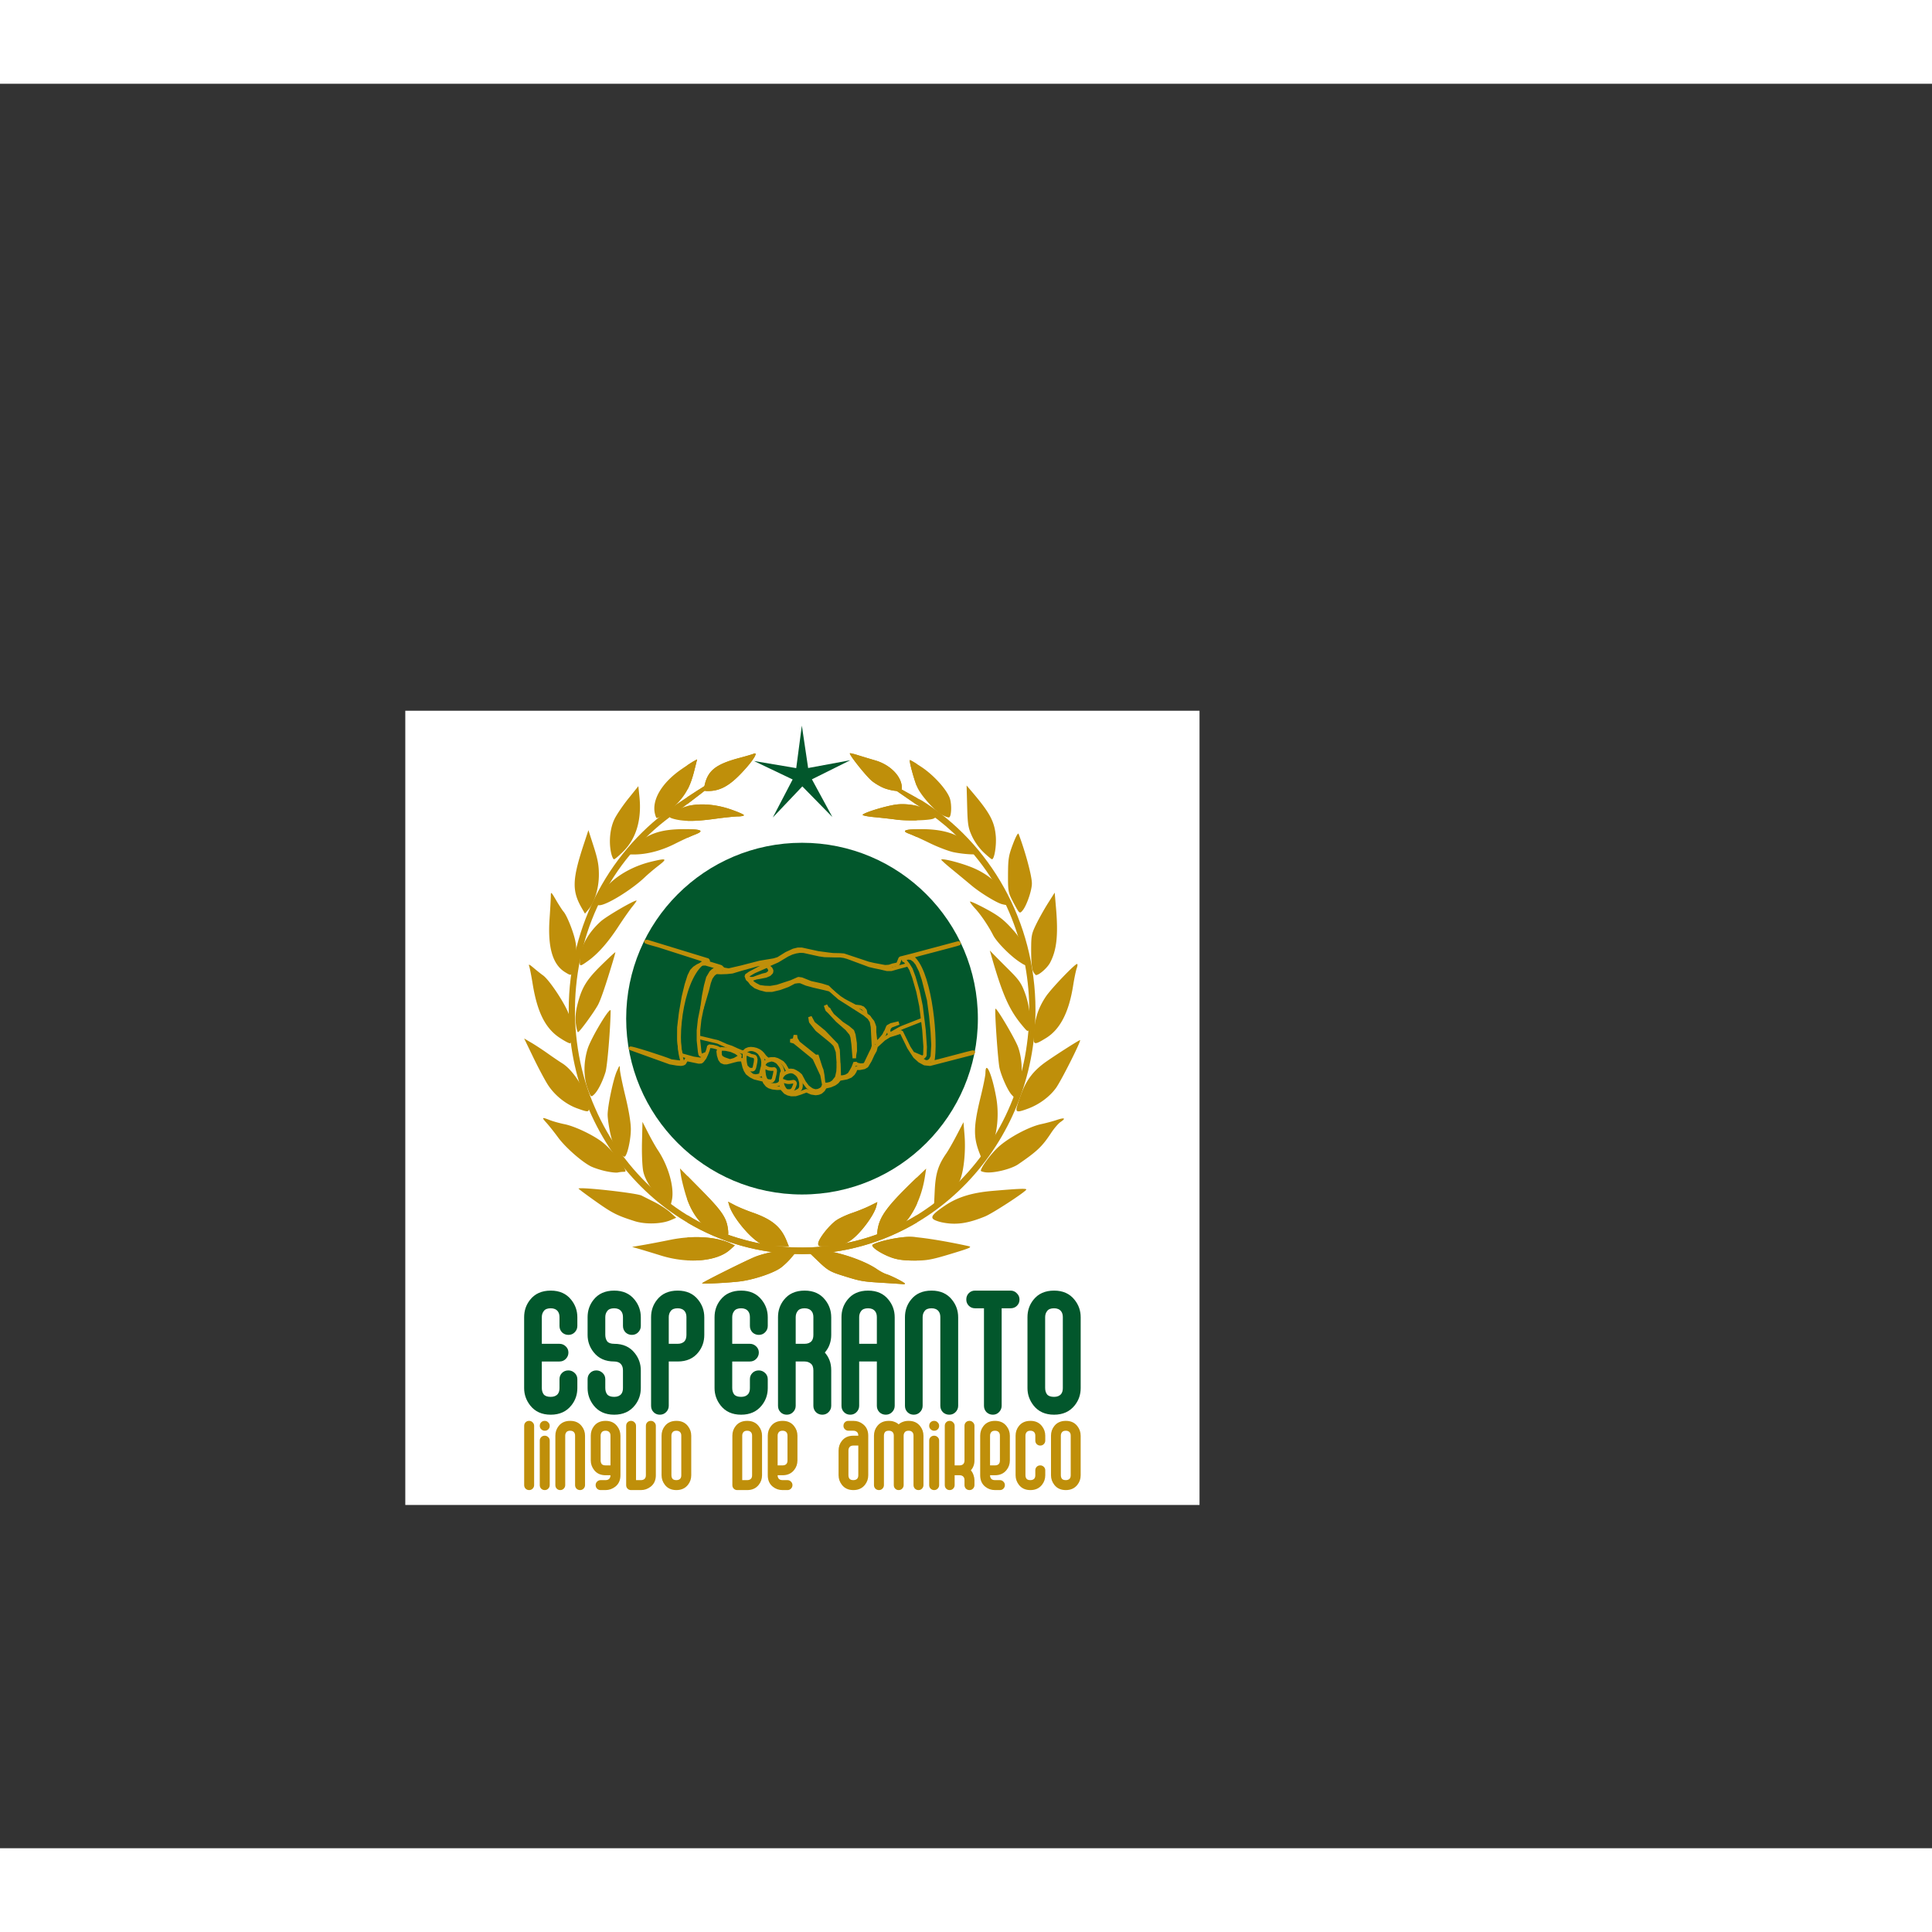
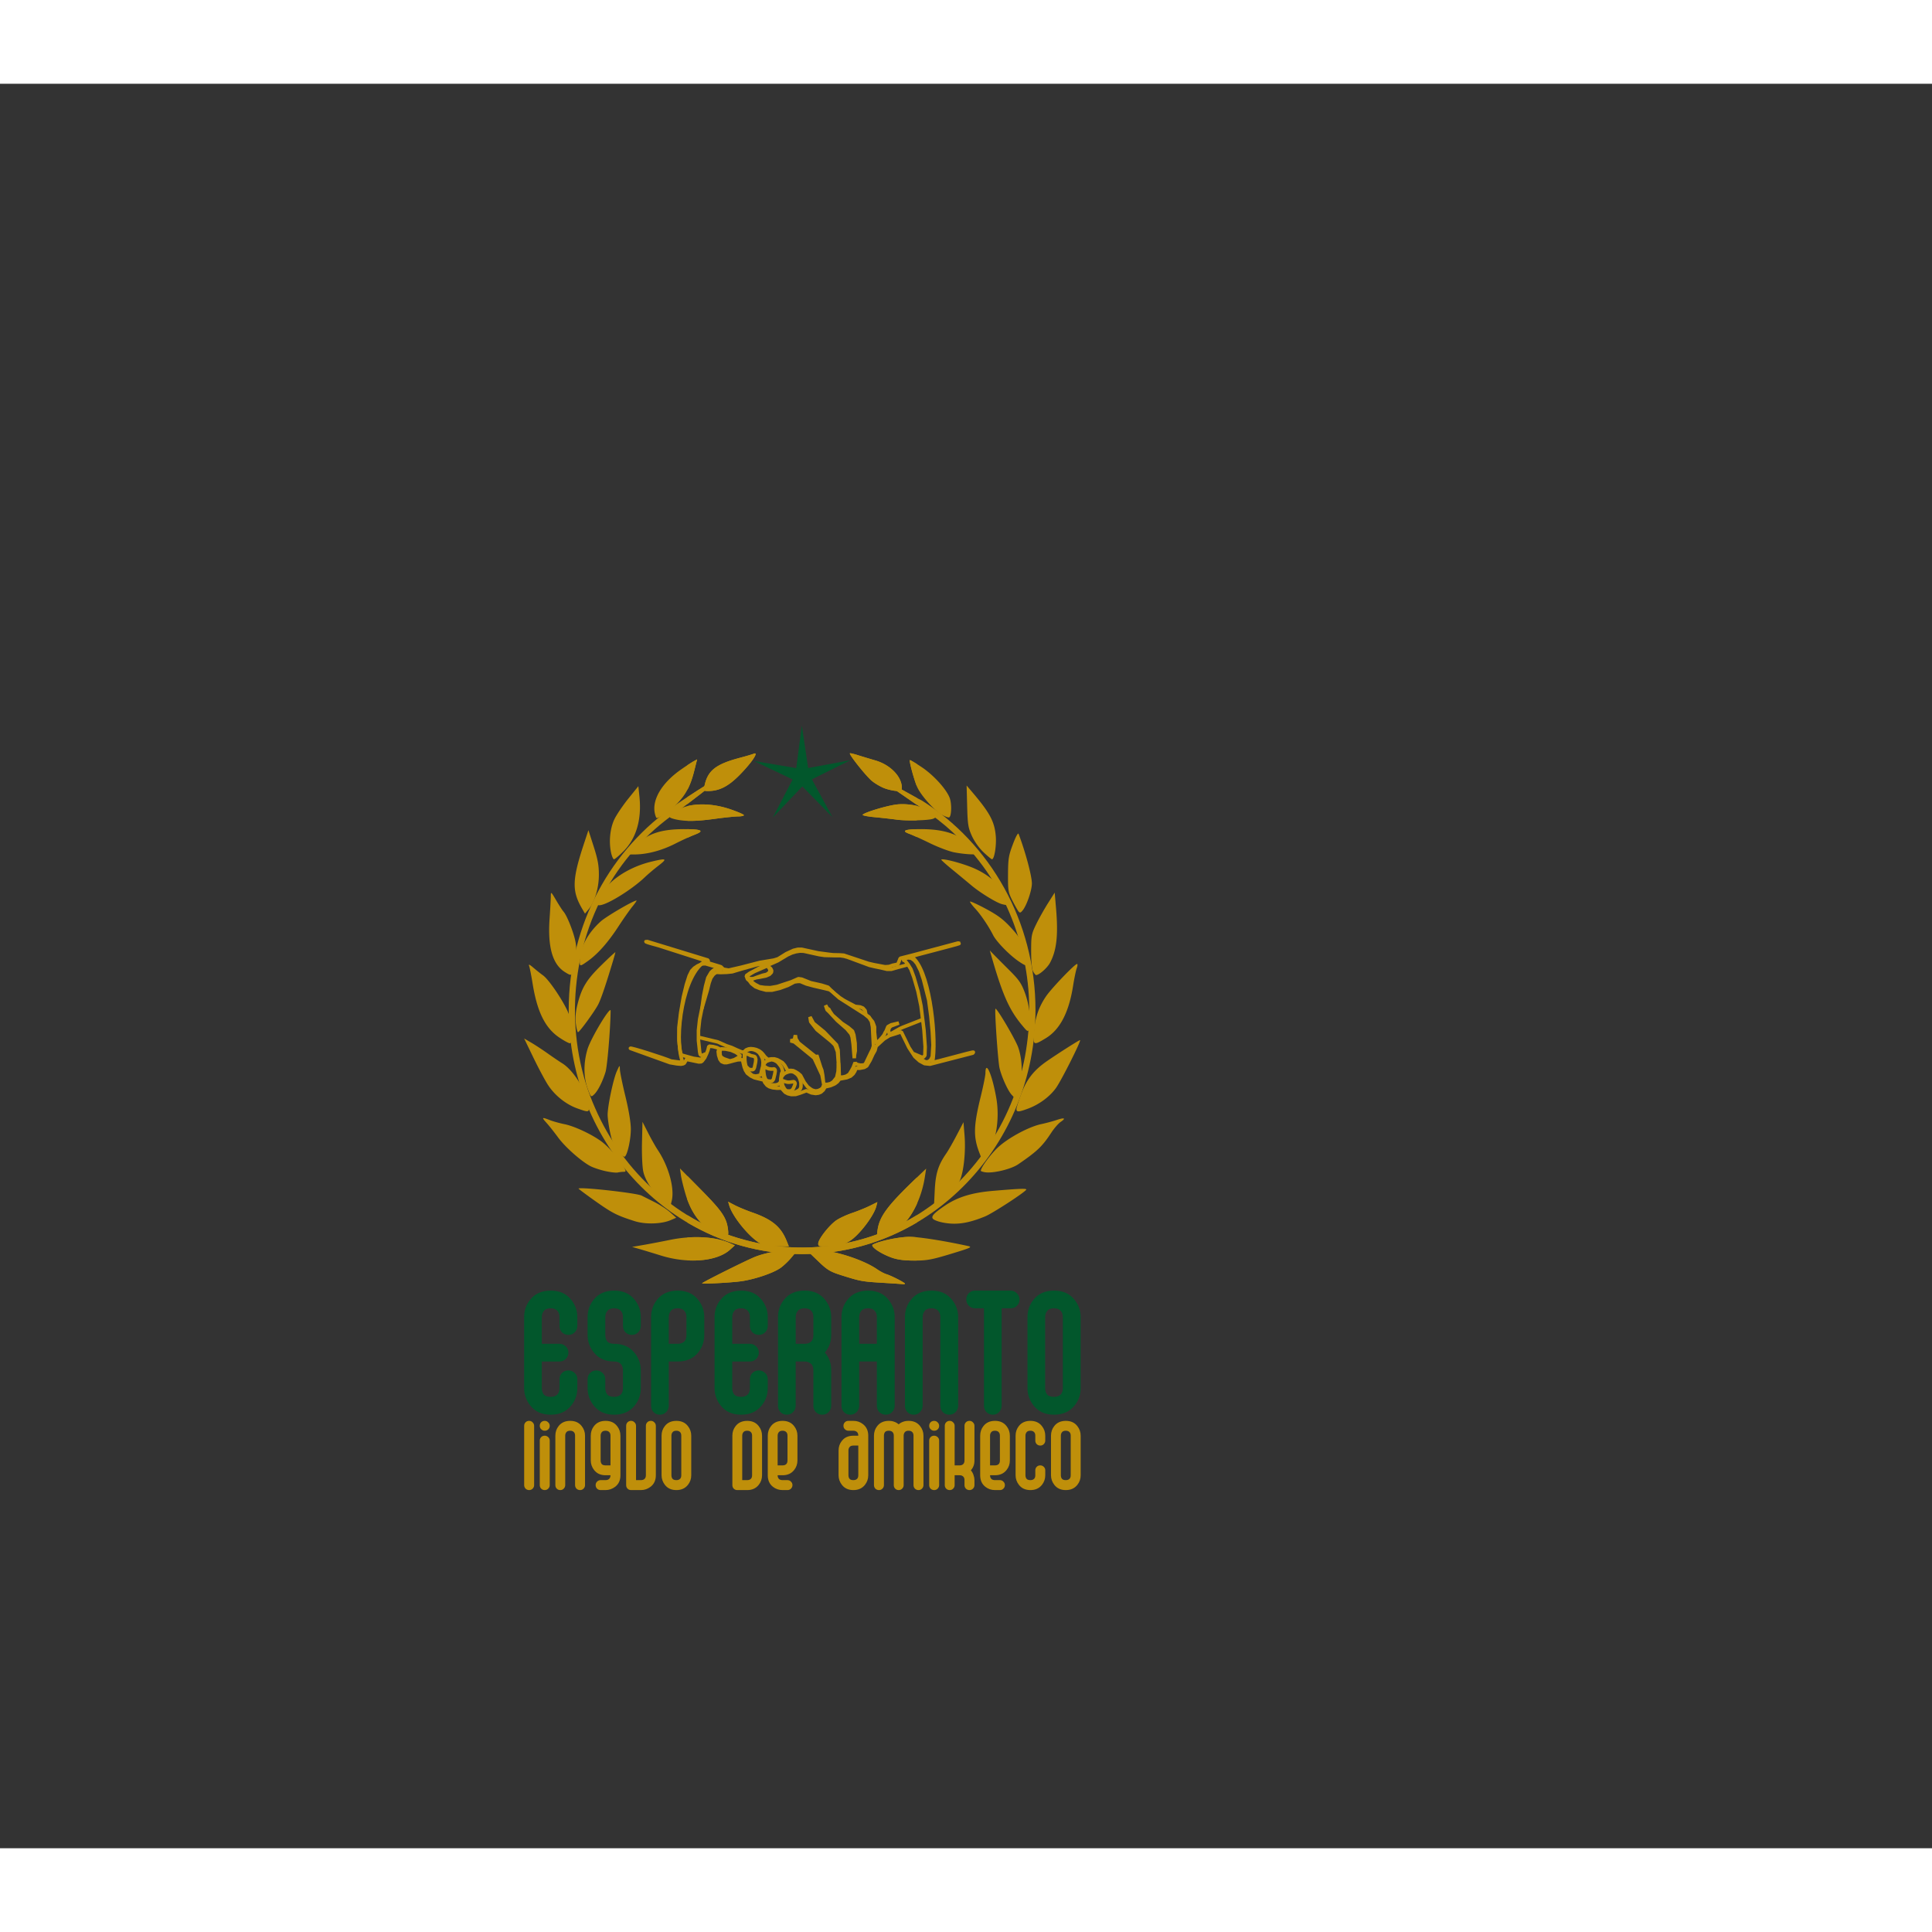
<svg xmlns="http://www.w3.org/2000/svg" height="2500" viewBox="-98.364 -152.166 468.891 428.233" width="2500">
  <rect x="-98.364" y="-152.166" width="468.891" height="428.233" fill="#333333" stroke="none" />
-   <path clip-rule="evenodd" d="m0 0h192.756v192.756h-192.756z" fill="#fff" fill-rule="evenodd" />
  <g transform="matrix(.948 0 0 .948 4.943 -16.618)">
-     <circle cx="96.378" cy="-96.378" fill="#02572c" r="55.788" transform="matrix(0 .807 -.807 0 18.575 18.575)" />
    <g style="clip-rule:evenodd;fill:none;stroke:#bf8f0a;stroke-linejoin:bevel;stroke-miterlimit:2.613;stroke-width:.904">
      <path d="m136.299 76.994-11.618 3.102-3.177.808-.612 1.507-1.292.27-.95.323-1.043.072-2.89-.539-1.383-.322-6.3-2.101-.988-.071-1.776-.036-1.096-.125-2.71-.36-4.182-.915h-.988l-1.113.269-1.831.843-2.1 1.311-1.096.34-3.572.593-4.81 1.24-3.195.735-1.365-.233-.61-.61-.36-.126-2.835-.862-.126-.736-15.543-4.754c-1.607-.122 2.672.976 3.044 1.085l11.987 3.847c-5.964 3.104-8.196 19.6-6.102 25.592l-.495.38-2.336-.307c-1.843-.797-10.73-3.641-10.414-3.245l10.128 3.648 1.741.304 1.06.091.52-.09.34-.162.693-1.189.066.254 2.958.613.592-.037.287-.215.629-.825.52-1.13.323-.863.234-.968 1.06.108 1.005.27.691.35-.386.6.126 1.006.322 1.024.432.59.663.27h.646l.862-.216.97-.268.97-.233.7-.037.538.037.43 1.813.324.843.467.754.933.718.934.467.952.233 1.418.342.234.593.61.754.556.357.862.27 1.131.126 1.113-.036.987 1.077.718.377.826.198 1.095-.018 1.06-.323 1.74-.647 1.275.556 1.077.162.736-.109.574-.233.627-.556.469-.79 1.363-.322 1.024-.432.717-.52.576-.736 1.848-.341.989-.413.681-.61.413-.647.287-.754h1.006l1.113-.217.645-.377.862-1.454.7-1.526.556-.987.287-1.094 1.974-1.813 1.436-.897 3.016-.953 1.417 2.89.54 1.113 1.526 2.334 1.238 1.113 1.258.682 1.381.145 10.996-2.839.102-.233c.038-.228-10.474 2.809-10.46 2.572.024-.343.133-.71.18-1.091.79-6.57-1.12-23.165-5.594-25.942-.21-.131 12.516-3.252 12.321-3.406z" />
      <path d="m79.426 104.978-1.238-.54-1.383-.287-1.149-.053-.198.215-.125.556.072.916.305.484.647.377.592.216.912.309-.966-.309-.592-.16-1.077-.54.377.773.663.357.844.054 1.204-.269.736-.215 1.579-.897-.629-.575z" />
      <path d="m70.69 93.824.774-2.63.638-2.158.45-1.831.448-1.256.592-.844.467-.413.43-.197 1.023.054 1.58-.054 1.4-.144 2.316-.7 3.967-1.095 4.202-.861-1.383.591-.664.45-1.723.807-2.227 1.185-.914.646.322.862.467.395.574.772 1.005.79 1.185.467 1.508.394h1.562l1.974-.466 2.065-.754 1.669-.88.934-.126h.592l1.544.647 1.921.52 2.89.665 1.149.286.61.45 1.867 1.669 6.534 4.164 1.113.933.574.917.27 1.4.25 4.883-.268.88-.378.736-1.327 2.78-.305.396-.503.09-.575.018-.754-.16-.448-.236-.145-.25-.484 1.256-.503.916-.52.826-.79.484-.771.197-.593.037-.394-.126-.199-3.5-.107 2.172-.342 1.543-.861 1.095-.717.468-.807.197h-.47l-.412-.018-.34.933-.502.413-.648.287-.718.09-.807-.234-.503-.323-.7-.537-.843-1.131-.934-1.761-.646-.555-.61-.377-.593-.289-.628-.07-.808.036-.395-.683-.395-.682-.557-.647-.682-.412-.646-.342-.736-.214h-.843l-.844.143-.735-.665-.557-.717-.414-.431-.538-.396-.718-.323-.664-.161-.719-.072-.574.072-.628.25-.575.557-.538-.034-1.256-.522-1.364-.627-1.293-.431-2.226-.989-4.867-1.166" />
      <path d="m123.21 82.62-2.371.636-1.651.466h-1.077l-1.67-.394-1.507-.305-1.293-.306-5.475-2.028-1.041-.305-.987-.143h-1.15l-2.871-.072-1.348-.198-3.984-.88-.97-.035-1.023.161-1.059.305-1.13.521-2.514 1.508-2.226.986-.413.306-3.339 1.454-.682.395-.987.61.036.521.574.306h.79l-.52.215.251.717.772.54 1.113.591 1.31.18 1.473.054 1.776-.305 1.939-.646 1.651-.539 1.831-.807.845.125 2.28.916 1.398.305 1.403.323 1.614.502.771.772 1.113 1.005 1.15.917 1.095.717 2.854 1.507 1.257.144.717.287.557.63.109.573.143.54.717.502.394.574.576.7.268.682.216.628v1.347l.288 2.62.251.09.43-.36.414-.376.592-.68.467-.594.287-.61.25-.396.45-1.113.844-.465 1.957-.467-2.047.771-.448.52-.162.7.252.925c1.16-.537 2.273-1.377 3.464-1.839l4.88-1.912m-55.43-14.335 3.481 1.007.719.645-1.149-.305-.574.071-.504.27-.556.503-.826 1.4-.555 2.064-.52 2.621-.378 2.782-.647 3.196-.304 2.8v2.604l.304 2.834.126.702.252.25h.269l.94-.382-.869 1.209-.52.214-1.777-.268-2.997-.826-.27-.43-.251-1.33-.216-1.973v-3.34l.467-3.86.7-4.02.754-3.105.717-2.244.612-1.24.7-.736.86-.574 1.114-.503z" />
      <path d="m87.755 83.184.377.557v.269l-.054.395-.323.306-.448.305-1.005.233-1.401.484-1.058.396.79-.252.897-.144 1.544-.305.914-.395.521-.52.072-.449-.125-.27-.126-.25-.629-.54zm-1.453 25.365.07-1.006-.125-.932-.412-.862-.449-.664-.629-.486-.807-.323-.682-.107-.539.107-.61.288-.413.45-.108.465v1.527l.287 1.65.378.863.7.826.664.555.844.162.717-.126.557-.161.162-.682.269-1.131zm4.829 1.83.27-.59-.307-.97-.359-.52-.538-.684-.359-.286-.628-.323-.665-.144-.557.144-.664.215-.43.359-.305.468-.145.68-.017 1.813.09.647.252.664.269.537.502.54.755.323.735.09.754-.036.646-.234.466-.537v-.683l.126-.843z" />
      <path d="m95.42 111.009-.394-.431-.647-.467-.449-.179-.537-.054-.468.09-.682.234-.484.286-.377.412-.288.414-.054.538-.053.45-.054.573.144.664.287.666.305.34.52.413.503.233.844.108.7-.054.664-.197.7-.377.341-.396.144-.52v-.97l-.144-.593-.215-.61zm8.76-15.545 2.388 2.1 1.58 1.04 1.13.951.342.97.322 2.119.037 1.955-.197 1.042-.054.844-.287-3.59-.253-1.83-.286-.81-1.077-1.29-2.46-2.156-2.046-2.208-.556-.52-.395-1.15.52.88.323.108.216.449zm1.688 15.024-.287-6.086-.413-1.346-3.196-3.32-2.71-2.208-.88-1.617.198 1.221 1.598 2.046 3.518 2.873.341.305.574.575.251.341.576 1.562zm-11.471-8.186 4.47 3.644.61.539.216.467 1.778 3.823.43 2.317-.253-2.263-.231-1.274-.287-.72-1.006-3.14-.126.52-4.578-3.662-.628-1.04-.143-.915-.252 1.184-.987.25zm27.807-20.967.538.234.736.915.754 1.22.754 2.03 1.059 3.662.772 3.733.754 6.103.306 4.345-.072 2.189-.36.432h-.503l-2.105-.897 2.212 1.597.953.556.79-.108.538-.484.377-.79.18-2.98-.18-3.43-.377-4.037-.539-4.023-1.346-5.294-.754-2.244-.897-1.778-.665-.825-.771-.557-.79-.126-1.186.27zm-39.726 27.717.179.197.36.144.628.036.305-.107.216-.45.286-1.363.072-.701-.072-.323-.072-.252-.16-.161-.235-.09-.79-.18-.538-.287-.645-.143h-.163l-.125.072-.018.43v.97l.108 1.075.198.63.035.108z" />
      <path d="m87.092 111.995.197.18.377.144.682.07.395-.106.305-.414.324-1.344.107-.664v-.325l-.107-.214-.198-.11-.34.056h-.414l-.54-.073-.537-.197-.324-.216-.25-.16-.145.053-.09.394.019.863.126.915.125.502.161.377zm4.9 2.496.287.268.36.126h.736l.412-.197.341-.448.34-.825.109-.396-.018-.197-.144-.233-.197-.108-.377.054-.664.09h-.503l-.412-.09-.468-.146-.286-.124-.144.036-.108.234.054.537.161.557.163.287.196.36z" />
    </g>
    <g fill="#bf8f0a">
      <path d="m64.106 41.566c-16.523 11.122-27.483 30.512-27.483 52.576 0 34.495 26.764 62.488 59.745 62.488s59.752-27.993 59.752-62.488c0-22.77-11.672-42.703-29.089-53.627-3.984-1.92-21.902-12.917 0 1.983 5.56 3.612 10.556 8.167 14.636 13.496 10.119 12.915 14.572 30.373 12.265 46.896-2.236 17.088-11.98 32.767-25.725 42.155-13.508 9.434-30.895 12.259-46.582 7.941-16.742-4.406-31.1-17.276-38.225-33.697-7.64-17.161-6.726-38.133 2.074-54.619 4.42-8.507 10.935-15.713 18.632-21.074 21.753-16.285 5.579-5.83 0-2.03z" />
      <path d="m70.768 164.11c0-.23 11.6-6.016 13.677-6.822 2.867-1.113 7.593-1.914 9.268-1.57l1.217.249-1.36 1.627c-.747.895-1.99 2.067-2.76 2.603-1.86 1.295-6.41 2.843-9.894 3.367-2.453.368-10.149.782-10.148.546zm46.184-.127c-5.208-.315-5.605-.388-10.46-1.917-2.905-.915-3.648-1.357-5.89-3.506l-2.566-2.46 1.133-.317c2.915-.817 12.27 1.877 16.367 4.712.779.538 1.862 1.113 2.407 1.276 1.242.371 4.757 2.168 4.757 2.431 0 .108-.223.168-.495.132-.273-.035-2.637-.193-5.253-.351zm-56.69-6.969c-2.18-.677-4.74-1.454-5.687-1.725l-1.724-.494 2.913-.504c1.602-.277 4.642-.858 6.755-1.29 5.893-1.207 11.796-.856 15.614.926l1.02.477-1.274 1.14c-3.338 2.986-10.749 3.605-17.616 1.47zm58.898.47c-2.836-1.045-5.426-2.863-4.685-3.288 1.55-.889 6.719-1.982 9.37-1.982 2.444 0 8.882 1.01 15.024 2.355 1.157.253.668.477-4.4 2.011-4.972 1.506-6.177 1.724-9.429 1.712-2.669-.01-4.339-.24-5.88-.808zm-32.79-3.276c-2.502-.743-7.71-6.782-8.659-10.042l-.274-.94 1.713.895c.941.492 2.945 1.324 4.452 1.85 5.014 1.747 7.32 3.635 8.764 7.179l.613 1.501-2.682-.037c-1.474-.02-3.241-.203-3.927-.406zm14.13-.28c0-1.108 2.827-4.718 4.674-5.97.815-.553 2.625-1.39 4.022-1.86 1.396-.469 3.418-1.288 4.493-1.819l1.953-.965-.253 1.03c-.61 2.491-4.475 7.534-6.88 8.978-1.382.83-2.458 1.104-4.89 1.248-2.933.174-3.119.136-3.119-.643zm-24.975-1.995c-4.284-1.566-7.316-5.11-8.935-10.448-.548-1.806-1.106-4.071-1.241-5.035l-.246-1.752 5.34 5.408c5.51 5.58 6.633 7.249 6.976 10.366.2 1.812-.165 2.093-1.894 1.46zm40.147-1.337c.468-3.578 2.502-6.32 10.042-13.54l2.42-2.316-.323 2.087c-1.031 6.684-4.438 12.505-8.434 14.411-1.116.533-2.454.97-2.973.972-.872.004-.928-.119-.732-1.614zm-62.149-2.395c-4.563-1.45-5.745-2.052-10.114-5.147-2.419-1.714-4.344-3.156-4.277-3.204.599-.44 14.894 1.156 16.146 1.803.343.177 1.784.9 3.2 1.608 1.418.707 3.274 1.912 4.125 2.678l1.546 1.391-1.422.61c-2.365 1.012-6.475 1.128-9.204.261zm78.748.327c-.95-.191-1.98-.563-2.29-.826-.729-.62-.035-1.443 2.904-3.442 3.252-2.211 6.924-3.35 12.291-3.81 6.91-.592 8.789-.66 8.576-.307-.455.752-8.62 6.058-10.526 6.84-4.444 1.824-7.459 2.25-10.955 1.545zm-71.31-5.372c-2.49-1.925-4.728-5.203-5.256-7.698-.252-1.193-.395-4.452-.325-7.41l.126-5.28 1.448 2.843c.797 1.564 1.916 3.543 2.487 4.398 2.772 4.153 4.32 9.78 3.56 12.95l-.36 1.496zm69.365-2.778c.21-4.38.885-6.542 2.983-9.555.493-.708 1.679-2.789 2.636-4.624l1.74-3.335.277 3.414c.334 4.106-.224 9.373-1.224 11.553-.781 1.703-4.147 5.402-5.681 6.243l-.933.51zm-84.387-5.007c-1.337-.303-3.03-.868-3.763-1.257-2.392-1.267-6.47-4.884-8.26-7.328-.965-1.316-2.29-2.987-2.945-3.713-1.343-1.489-1.264-1.558.84-.735.822.321 2.497.786 3.722 1.033 2.56.515 6.992 2.59 9.487 4.442 1.895 1.407 4.846 4.782 5.755 6.584.541 1.071.532 1.165-.115 1.17a8.779 8.779 0 0 0 -1.497.18c-.436.096-1.887-.073-3.224-.376zm97.276.31c-.6-.095-1.09-.265-1.09-.378 0-.807 2.425-4.133 4.313-5.917 2.609-2.464 7.96-5.355 11.167-6.033 1.189-.251 2.943-.72 3.899-1.042 2.059-.693 2.504-.49 1.055.482-.572.385-1.655 1.633-2.405 2.774-2.32 3.527-3.586 4.736-8.457 8.074-1.836 1.258-6.435 2.364-8.482 2.04zm-93.958-5.396c-1.028-1.23-1.52-2.373-2.015-4.685-.36-1.682-.656-3.764-.656-4.626 0-2.259 1.447-9.136 2.342-11.128.752-1.676.763-1.682.798-.48.019.67.656 3.777 1.415 6.904.865 3.562 1.383 6.683 1.386 8.354.005 2.64-.875 6.633-1.557 7.065-.194.123-.965-.509-1.713-1.404zm92.525.486c-1.606-4.156-1.544-6.873.327-14.501.657-2.68 1.197-5.366 1.2-5.967.017-3.55 1.756.46 2.787 6.427.99 5.734-.293 12.415-2.742 14.27l-1.148.87zm-103.07-11.475c-2.841-1.034-5.687-3.325-7.385-5.944-.765-1.18-2.455-4.347-3.755-7.035l-2.362-4.887 1.867 1.1c1.028.605 2.91 1.842 4.185 2.75 1.274.906 2.943 2.038 3.707 2.513 2.87 1.785 6.127 6.99 6.71 10.723.294 1.886.166 1.92-2.966.78zm112.53.21c0-.342.561-2.11 1.246-3.929 1.4-3.722 3.255-6.067 6.637-8.394 3.092-2.128 8.135-5.328 8.398-5.33.418-.002-4.777 10.344-6.152 12.251-1.61 2.232-4.27 4.206-7.097 5.265-2.463.922-3.031.948-3.031.137zm-109.771-5.255c-1.067-2.921-1.08-6.615-.036-10.08.85-2.816 5.94-11.271 5.92-9.833-.062 4.727-.854 14.207-1.31 15.685-.778 2.522-1.977 4.869-2.946 5.767-.784.726-.81.702-1.628-1.539zm108.477 1.511c-.957-1.089-2.512-4.548-3.028-6.735-.405-1.719-1.314-14.914-1.047-15.205.296-.324 5.076 7.781 5.813 9.858 1.222 3.44 1.21 8.215-.026 10.864-.496 1.06-.943 1.93-.994 1.93s-.374-.32-.718-.712zm-115.728-14.562c-3.625-2.446-5.671-6.579-6.838-13.808-.328-2.033-.724-4.043-.88-4.467-.218-.592.049-.488 1.146.447.787.67 1.867 1.528 2.4 1.906 1.668 1.183 5.92 7.667 6.697 10.213.879 2.878.99 7.173.185 7.173-.297 0-1.516-.659-2.71-1.464zm121.518-1.559c.293-3.56 1.209-6.236 3.073-8.986 1.395-2.057 7.371-8.298 7.947-8.298.178 0 .147.474-.068 1.053-.215.58-.641 2.636-.947 4.57-1.077 6.797-3.344 11.157-6.95 13.361-3.21 1.964-3.351 1.885-3.055-1.7zm-117.288-1.993c-.18-1.476-.06-3.005.378-4.772 1.095-4.427 2.31-6.44 6.167-10.223 1.965-1.927 3.573-3.41 3.573-3.296s-.285 1.155-.634 2.314c-1.93 6.415-3.136 9.932-3.849 11.221-1.094 1.98-4.723 6.929-5.08 6.929-.16 0-.41-.978-.555-2.173zm114.077.21c-3.216-3.906-4.946-7.88-7.81-17.938l-.29-1.016.985 1.016a493.96 493.96 0 0 0 3.966 3.986c2.54 2.532 3.14 3.403 4.054 5.89 1.14 3.102 1.68 7.583 1.1 9.135-.34.907-.405.872-2.005-1.072zm-116.878-13.425c-3.164-1.977-4.428-6.357-3.93-13.62.17-2.474.313-5.078.319-5.786.009-1.252.047-1.224 1.362 1.015.744 1.267 1.6 2.584 1.901 2.927.816.925 2.38 4.76 2.952 7.234.502 2.173.378 4.457-.404 7.433-.473 1.798-.551 1.827-2.2.797zm119.872-.146c-.321-.58-.507-2.47-.51-5.179-.002-3.995.079-4.43 1.28-6.904.706-1.452 2.062-3.872 3.014-5.377l1.732-2.737.34 3.955c.598 6.955.17 10.831-1.545 14.028-.704 1.31-2.776 3.128-3.568 3.128-.13 0-.464-.412-.743-.914zm-116.07-2.562c0-3.434 1.968-7.198 5.369-10.265 1.432-1.29 8.382-5.348 9.162-5.348.117 0-.35.685-1.037 1.523-.688.837-2.322 3.168-3.633 5.178-2.625 4.027-5.218 6.959-7.753 8.768-2.019 1.441-2.109 1.447-2.109.144zm112.38-.03c-2.35-1.591-5.702-5.024-6.557-6.716-1.17-2.314-3.17-5.275-4.613-6.825-.72-.775-1.311-1.564-1.311-1.753s1.796.62 3.99 1.795c3.13 1.677 4.54 2.734 6.529 4.894 2.529 2.747 3.096 3.945 3.955 8.354.311 1.598.046 1.632-1.994.251zm-111.861-13.631c-2.567-4.458-2.467-7.355.568-16.54l1.129-3.419 1.34 4.165c1.056 3.282 1.34 4.825 1.336 7.277-.005 3.414-1.078 6.97-2.677 8.874l-.884 1.052zm111.798.83c-.238-.302-.944-1.555-1.57-2.783-1.057-2.078-1.135-2.547-1.111-6.702.023-3.987.157-4.817 1.251-7.717.74-1.962 1.318-3.008 1.457-2.64 1.737 4.579 3.396 10.756 3.404 12.677.008 1.716-1.285 5.545-2.312 6.844-.563.712-.766.77-1.12.32zm-107.728-2.479c1.366-4.41 7.007-8.626 13.713-10.246 3.941-.952 4.219-.804 1.877.998-1.155.89-2.733 2.224-3.508 2.967-3.32 3.181-9.795 7.181-11.644 7.191-.567.003-.66-.19-.438-.91zm103.476.622c-1.412-.37-5.582-2.93-7.77-4.77a545.404 545.404 0 0 0 -5.032-4.163c-1.568-1.28-2.791-2.39-2.717-2.466.374-.383 5.373.93 8.272 2.173 3.718 1.595 6.765 4.203 8.142 6.967 1.258 2.525 1.15 2.795-.895 2.26zm-100.06-13.212c-.6-2.832-.247-6.24.885-8.569.56-1.15 2.164-3.515 3.563-5.253l2.545-3.161.277 2.65c.608 5.815-.784 10.65-4.008 13.927-1.154 1.172-2.278 2.132-2.497 2.132-.22 0-.564-.777-.765-1.726zm95.359-.066c-1.112-1.05-2.33-2.758-2.967-4.158-.966-2.126-1.095-2.932-1.22-7.656l-.142-5.28 1.522 1.79c4.413 5.191 5.613 7.432 5.942 11.095.22 2.438-.355 6.006-.966 5.996-.155-.002-1.131-.806-2.17-1.787zm-89.433-1.485c3.388-3.283 6.779-4.445 12.946-4.434 4.359.008 5.132.43 2.579 1.409-1.048.401-3.332 1.453-5.076 2.337-3.475 1.762-7.163 2.728-10.449 2.74l-2.123.006zm81.806 1.481c-1.309-.274-4.074-1.326-6.145-2.339-2.071-1.012-4.433-2.086-5.249-2.385-2.136-.785-1.135-1.183 2.99-1.19 6.338-.012 10.356 1.464 13.734 5.044l1.366 1.447-2.159-.04c-1.187-.021-3.23-.263-4.537-.537zm-70.866-8.341c-.82-.163-1.604-.412-1.742-.553-.45-.46.64-1.388 2.75-2.338 3.166-1.426 8.092-1.337 12.673.23 1.908.653 3.469 1.332 3.469 1.51 0 .177-.67.323-1.487.325-.818.002-3.449.273-5.847.601-4.654.639-7.415.702-9.816.225zm56.198-.009c-1.308-.182-3.86-.469-5.669-.637-1.81-.168-3.147-.449-2.973-.623.67-.672 6.402-2.374 8.86-2.632 2.976-.313 6.888.53 8.743 1.883 1.321.964 1.431 1.396.454 1.781-1.133.446-6.855.585-9.415.228zm-61.818-1.472c-.868-3.543 1.731-7.937 6.751-11.413 1.288-.891 2.725-1.827 3.192-2.08l.85-.46-.706 2.816c-.995 3.962-2.113 6.119-4.41 8.51-1.627 1.693-4.463 3.685-5.247 3.685-.094 0-.287-.476-.43-1.058zm73.472.248c-1.863-1.008-5.443-5.034-6.36-7.154-.76-1.752-2.082-6.636-1.857-6.855.072-.07 1.424.73 3.005 1.779 3.198 2.121 6.645 5.988 7.28 8.165.482 1.656.332 4.558-.244 4.723-.218.063-1.039-.234-1.824-.658zm-60.795-7.415c.827-3.933 2.873-5.551 9.102-7.197 1.526-.403 3.105-.871 3.508-1.04 1.392-.585-.413 2.16-3.5 5.325-2.968 3.039-5.29 4.232-8.239 4.232-1.088 0-1.134-.069-.871-1.32zm46.195.652c-.967-.347-2.463-1.206-3.325-1.91-1.47-1.2-5.924-6.792-5.64-7.082.07-.073.996.142 2.055.479 1.06.336 3.062.94 4.448 1.342 3.861 1.12 6.795 4.15 6.795 7.014 0 .664-.251.822-1.288.806-.709-.01-2.08-.303-3.045-.65z" />
      <path d="m108.673 28.412c-.034 0-.055.007-.064.016-.283.29 4.171 5.88 5.642 7.08.862.705 2.358 1.564 3.324 1.91.967.347 2.336.637 3.045.648 1.037.016 1.287-.143 1.287-.807 0-2.865-2.932-5.889-6.793-7.009a230.282 230.282 0 0 1 -4.451-1.342c-.928-.295-1.75-.499-1.99-.496zm-24.374.04a.835.835 0 0 0 -.312.08c-.403.17-1.982.636-3.508 1.039-6.228 1.645-8.276 3.259-9.102 7.192-.263 1.251-.218 1.327.87 1.327 2.949 0 5.273-1.196 8.24-4.236 2.799-2.867 4.545-5.389 3.812-5.402zm-14.8 1.527-.855.463c-.28.15-.915.556-1.647 1.039v6.297c.727-1.365 1.276-2.929 1.79-4.978zm54.461.191c-.219.214 1.033 4.873 1.799 6.721v-5.721c-1.006-.633-1.746-1.05-1.799-.999zm-2.07 11.276a12.27 12.27 0 0 0 -1.15.064c-2.458.258-8.193 1.966-8.863 2.637-.174.175 1.164.455 2.973.624 1.81.168 4.358.449 5.666.631 1.28.178 3.35.238 5.243.192v-3.708a16.819 16.819 0 0 0 -3.868-.44zm-51.568.072c-1.189.03-2.308.18-3.325.44v3.756c1.856.066 4.095-.11 7.145-.528 2.398-.329 5.024-.597 5.841-.599.818-.002 1.487-.15 1.487-.328 0-.177-1.56-.85-3.468-1.502-2.577-.881-5.26-1.3-7.68-1.239zm-3.325 6.33v2.221a39.613 39.613 0 0 1 1.91-.823c2.408-.922 1.815-1.346-1.91-1.398zm58.762.007c-3.23.072-3.907.462-1.966 1.175.377.139 1.109.452 1.966.84zm-58.762 88.762v6.081c1.695 4.662 4.577 7.795 8.527 9.238 1.73.632 2.094.35 1.894-1.462-.343-3.117-1.467-4.785-6.976-10.365zm58.762.391-.048.048c-7.54 7.22-9.57 9.959-10.038 13.538-.195 1.494-.145 1.618.728 1.614.519-.002 1.856-.435 2.972-.967 2.507-1.196 4.783-3.932 6.386-7.456zm-48.325 6.218.28.943c.95 3.26 6.152 9.294 8.655 10.037.685.203 2.457.387 3.931.407l2.678.04-.608-1.502c-1.445-3.544-3.753-5.437-8.766-7.184-1.508-.526-3.51-1.354-4.452-1.846zm38.207.087-1.95.967c-1.074.531-3.102 1.353-4.499 1.822-1.397.47-3.204 1.302-4.02 1.854-1.847 1.253-4.674 4.863-4.674 5.97 0 .779.191.821 3.124.647 2.433-.144 3.501-.425 4.883-1.254 2.406-1.445 6.27-6.484 6.88-8.975zm8.208 8.903c-2.652 0-7.825 1.094-9.374 1.982-.742.425 1.847 2.24 4.683 3.284 1.541.568 3.212.797 5.881.807.258.001.485-.005.72-.008v-5.945a21.113 21.113 0 0 0 -1.91-.12zm-54.806.08c-.672.007-1.355.03-2.046.08v5.858c4.534.255 8.636-.682 10.885-2.694l1.27-1.134-1.023-.48c-2.386-1.114-5.582-1.665-9.086-1.63zm23.44 3.34c-2.151.046-5.71.75-8.04 1.655-2.078.806-13.673 6.586-13.674 6.816 0 .237 7.696-.174 10.15-.543 3.483-.524 8.033-2.07 9.893-3.365.77-.536 2.01-1.71 2.757-2.605l1.358-1.63-1.214-.248c-.314-.064-.735-.09-1.23-.08zm8.054 0c-.542 0-1.002.042-1.366.144l-1.135.32 2.565 2.461c2.243 2.15 2.985 2.593 5.89 3.508 4.855 1.53 5.253 1.596 10.46 1.91 2.617.158 4.979.317 5.251.352.273.035.496-.02.496-.128 0-.264-3.513-2.058-4.755-2.43-.545-.162-1.627-.74-2.406-1.278-3.585-2.48-11.2-4.851-15-4.859z" />
      <path d="m75.093 34.75c-.477-.032-4.659 2.617-8.096 4.882v1.782c6.459-4.89 8.472-6.64 8.096-6.664zm41.3.055c-.371.002 1.916 1.738 9.366 6.825v-1.774c-3.12-1.677-8.837-5.053-9.366-5.05zm9.366 111.849c-13.12 8.132-29.382 10.39-44.137 6.33-5.148-1.356-10.069-3.51-14.625-6.322v1.894c8.676 5.137 18.694 8.071 29.369 8.071 10.682 0 20.712-2.937 29.393-8.08z" />
    </g>
    <path d="m97.918 32.193-1.612-10.86-1.437 10.885-10.827-1.823 9.908 4.73-5.08 9.735 7.561-7.962 7.688 7.839-5.235-9.651 9.83-4.89z" fill="#02572c" />
  </g>
  <path d="m41.756 147.188v2.125q0 .9-.654 1.553-.613.613-1.512.613t-1.553-.613q-.613-.654-.613-1.553v-2.125q0-.899-.409-1.43-.572-.736-1.716-.736-1.185 0-1.675.654-.49.613-.49 1.512v6.457h4.29q.858 0 1.512.613t.654 1.512q0 .9-.654 1.553-.613.613-1.512.613h-4.29v6.416q0 .94.449 1.553.49.613 1.716.613 1.144 0 1.716-.695.41-.531.41-1.43v-2.166q0-.9.612-1.512.613-.613 1.553-.613.858 0 1.512.613t.654 1.512v2.166q0 2.37-1.43 4.168-1.798 2.288-5.027 2.288-3.228 0-4.985-2.247-1.472-1.88-1.472-4.21v-17.204q0-2.41 1.43-4.209 1.758-2.247 5.027-2.247 3.229 0 4.986 2.247 1.47 1.84 1.47 4.21zm15.404 0v2.125q0 .9-.654 1.553-.613.613-1.512.613t-1.552-.613q-.613-.654-.613-1.553v-2.125q0-.899-.41-1.43-.571-.736-1.715-.736-1.186 0-1.676.654-.49.613-.49 1.512v4.25q0 .94.45 1.594.49.613 1.716.613 3.228 0 4.985 2.248 1.471 1.839 1.471 4.209v4.29q0 2.37-1.43 4.169-1.798 2.288-5.026 2.288-3.229 0-4.986-2.247-1.471-1.88-1.471-4.21v-2.165q0-.9.613-1.512.613-.613 1.512-.613.858 0 1.512.613t.654 1.512v2.125q0 .94.45 1.553.49.613 1.716.613 1.144 0 1.716-.695.409-.531.409-1.43v-4.291q0-.9-.41-1.43-.571-.736-1.715-.736-3.229 0-4.986-2.248-1.471-1.839-1.471-4.209v-4.29q0-2.412 1.43-4.21 1.757-2.247 5.027-2.247 3.228 0 4.985 2.247 1.471 1.84 1.471 4.21zm15.405 0v4.291q0 2.411-1.43 4.21-1.758 2.247-5.027 2.247h-2.166v10.748q0 .899-.654 1.552-.613.613-1.512.613t-1.512-.613q-.613-.612-.613-1.552v-21.496q0-2.41 1.43-4.209 1.758-2.247 5.027-2.247 3.228 0 4.986 2.247 1.47 1.84 1.47 4.21zm-4.332 0q0-.899-.409-1.43-.572-.736-1.716-.736-1.185 0-1.676.654-.49.613-.49 1.512v6.457h2.166q1.144 0 1.716-.695.409-.53.409-1.47zm19.737 0v2.125q0 .9-.655 1.553-.613.613-1.512.613t-1.553-.613q-.613-.654-.613-1.553v-2.125q0-.899-.408-1.43-.572-.736-1.717-.736-1.185 0-1.675.654-.49.613-.49 1.512v6.457h4.29q.859 0 1.512.613.654.613.654 1.512 0 .9-.654 1.553-.613.613-1.512.613h-4.29v6.416q0 .94.449 1.553.49.613 1.716.613 1.145 0 1.717-.695.408-.531.408-1.43v-2.166q0-.9.613-1.512.613-.613 1.553-.613.858 0 1.512.613t.654 1.512v2.166q0 2.37-1.43 4.168-1.798 2.288-5.027 2.288-3.228 0-4.985-2.247-1.471-1.88-1.471-4.21v-17.204q0-2.41 1.43-4.209 1.757-2.247 5.026-2.247 3.229 0 4.986 2.247 1.471 1.84 1.471 4.21zm15.404 0v4.291q0 1.185-.368 2.248-.327 1.021-1.185 2.043.735.817 1.144 1.88.409 1.062.409 2.452v8.582q0 .899-.654 1.552-.613.613-1.512.613-.9 0-1.553-.613-.613-.653-.613-1.552v-8.582q0-1.185-.654-1.676-.613-.49-1.471-.49h-2.167v10.748q0 .899-.654 1.552-.613.613-1.512.613t-1.512-.613q-.613-.612-.613-1.552v-21.496q0-2.41 1.43-4.209 1.758-2.247 5.027-2.247 3.228 0 4.985 2.247 1.472 1.84 1.472 4.21zm-6.457 6.457q1.144 0 1.716-.695.409-.53.409-1.47v-4.292q0-.899-.409-1.43-.572-.736-1.716-.736-1.185 0-1.676.654-.49.613-.49 1.512v6.457zm21.861-6.457v21.496q0 .899-.654 1.552-.613.613-1.512.613t-1.553-.613q-.613-.653-.613-1.552v-10.748h-4.29v10.748q0 .899-.655 1.552-.613.613-1.512.613t-1.512-.613q-.613-.612-.613-1.552v-21.496q0-2.41 1.43-4.209 1.758-2.247 5.027-2.247 3.229 0 4.986 2.247 1.47 1.84 1.47 4.21zm-4.332 6.457v-6.457q0-.899-.408-1.43-.573-.736-1.717-.736-1.185 0-1.675.654-.49.613-.49 1.512v6.457zm19.736-6.457v21.496q0 .899-.654 1.552-.613.613-1.512.613t-1.552-.613q-.613-.653-.613-1.552v-21.496q0-.899-.41-1.43-.571-.736-1.715-.736-1.186 0-1.676.654-.49.613-.49 1.512v21.496q0 .899-.654 1.552-.613.613-1.512.613-.9 0-1.512-.613-.613-.612-.613-1.552v-21.496q0-2.41 1.43-4.209 1.757-2.247 5.027-2.247 3.228 0 4.985 2.247 1.471 1.84 1.471 4.21zm14.886-4.291q0 .9-.613 1.512-.613.613-1.553.613h-2.166v23.662q0 .858-.613 1.512-.613.653-1.512.653t-1.553-.613q-.613-.653-.613-1.552v-23.662h-2.166q-.899 0-1.512-.613t-.613-1.512q0-.94.613-1.552.613-.613 1.512-.613h8.623q.9 0 1.512.653.654.613.654 1.512zm14.846 4.291v17.205q0 2.37-1.43 4.168-1.799 2.288-5.027 2.288-3.229 0-4.986-2.247-1.47-1.88-1.47-4.21v-17.204q0-2.41 1.43-4.209 1.757-2.247 5.026-2.247 3.228 0 4.985 2.247 1.472 1.84 1.472 4.21zm-4.332 0q0-.899-.409-1.43-.572-.736-1.716-.736-1.185 0-1.676.654-.49.613-.49 1.512v17.164q0 .94.45 1.553.49.613 1.716.613 1.144 0 1.716-.695.409-.531.409-1.43z" fill="#02572c" stroke-width="1.073" />
  <path d="m31.268 173.552v14.383q0 .502-.364.866-.342.342-.844.342-.501 0-.866-.342-.342-.364-.342-.866v-14.383q0-.524.342-.866.342-.342.866-.342.502 0 .844.365.364.342.364.843zm3.785 0q0 .502-.342.844-.342.342-.866.342-.48 0-.844-.342-.365-.342-.365-.844 0-.524.342-.866.342-.342.867-.342.501 0 .843.365.365.342.365.843zm0 3.579v10.804q0 .502-.365.866-.342.342-.843.342-.502 0-.867-.342-.342-.364-.342-.866v-10.804q0-.501.342-.843.342-.342.867-.342.478 0 .843.342t.365.843zm8.57-1.185v11.99q0 .5-.364.865-.342.342-.844.342-.501 0-.866-.342-.342-.364-.342-.866v-11.99q0-.5-.228-.797-.319-.41-.957-.41-.661 0-.935.364-.273.342-.273.844v11.99q0 .5-.365.865-.342.342-.843.342-.502 0-.844-.342-.341-.342-.341-.866v-11.99q0-1.344.797-2.347.98-1.254 2.804-1.254 1.8 0 2.78 1.254.821 1.026.821 2.348zm8.593 0v9.596q0 1.8-1.254 2.78-1.071.821-2.348.821h-1.208q-.501 0-.866-.342-.342-.364-.342-.866 0-.501.342-.843.365-.365.866-.365h1.185q.502 0 .798-.228.41-.296.41-.957h-1.185q-1.8 0-2.78-1.254-.821-1.048-.821-2.348v-5.994q0-1.345.798-2.348.98-1.254 2.803-1.254 1.8 0 2.781 1.254.82 1.026.82 2.348zm-2.417 7.203v-7.203q0-.502-.228-.798-.319-.41-.957-.41-.66 0-.934.364-.274.342-.274.844v5.972q0 .524.25.889.274.342.958.342zm11.009-9.597v11.99q0 1.8-1.254 2.78-1.071.821-2.348.821h-2.416q-.501 0-.843-.342-.342-.342-.342-.866v-14.383q0-.524.342-.866.342-.342.843-.342.502 0 .844.365.364.342.364.843v13.175h1.186q.501 0 .797-.228.41-.296.41-.957v-11.99q0-.524.342-.866.342-.342.867-.342.501 0 .843.365.365.342.365.843zm8.592 2.394v9.596q0 1.322-.798 2.325-1.003 1.276-2.804 1.276-1.8 0-2.78-1.253-.821-1.049-.821-2.348v-9.596q0-1.345.798-2.348.98-1.254 2.803-1.254 1.801 0 2.781 1.254.82 1.026.82 2.348zm-2.416 0q0-.502-.228-.798-.32-.41-.958-.41-.66 0-.934.364-.274.342-.274.844v9.573q0 .524.251.866.274.342.957.342.639 0 .958-.387.228-.297.228-.798zm19.6 0v9.596q0 1.322-.798 2.325-1.003 1.276-2.803 1.276h-2.416q-.502 0-.844-.342-.342-.342-.342-.866v-11.99q0-1.344.798-2.347.98-1.254 2.804-1.254 1.8 0 2.78 1.254.821 1.026.821 2.348zm-2.416 0q0-.502-.228-.798-.319-.41-.957-.41-.661 0-.935.364-.273.342-.273.844v10.781h1.208q.638 0 .957-.387.228-.297.228-.798zm11.008 0v5.994q0 1.323-.797 2.325-1.003 1.277-2.804 1.277h-1.208q0 .638.387.957.297.228.82.228h1.186q.502 0 .844.365.364.342.364.843 0 .502-.364.866-.342.342-.844.342h-1.185q-1.345 0-2.348-.797-1.253-.98-1.253-2.804v-9.596q0-1.345.797-2.348.98-1.254 2.804-1.254 1.8 0 2.78 1.254.821 1.026.821 2.348zm-2.416 0q0-.502-.228-.798-.319-.41-.957-.41-.661 0-.935.364-.273.342-.273.844v7.203h1.208q.638 0 .957-.388.228-.296.228-.82zm19.6 0v9.596q0 1.322-.797 2.325-1.003 1.276-2.804 1.276-1.8 0-2.78-1.253-.821-1.049-.821-2.348v-5.995q0-1.345.798-2.348.98-1.253 2.803-1.253h1.186q0-.661-.365-.935-.342-.273-.82-.273h-1.209q-.478 0-.843-.342t-.365-.844q0-.524.342-.866.342-.342.866-.342h1.208q1.322 0 2.325.798 1.277 1.003 1.277 2.804zm-2.415 9.596v-7.203h-1.186q-.66 0-.934.365-.274.342-.274.843v5.972q0 .524.25.866.274.342.958.342.638 0 .958-.387.228-.297.228-.798zm15.817-9.596v11.99q0 .5-.364.865-.342.342-.844.342-.501 0-.866-.342-.342-.364-.342-.866v-11.99q0-.5-.228-.797-.319-.41-.957-.41-.661 0-.935.364-.273.342-.273.844v11.99q0 .5-.365.865-.342.342-.843.342-.502 0-.844-.342-.342-.342-.342-.866v-11.99q0-.5-.227-.797-.32-.41-.98-.41-.662 0-.935.342-.25.341-.25.866v11.99q0 .5-.366.865-.341.342-.843.342-.501 0-.866-.342-.342-.364-.342-.866v-11.99q0-1.344.798-2.347.98-1.254 2.803-1.254.775 0 1.345.228.593.205 1.049.616.456-.41 1.048-.616.593-.228 1.368-.228 1.8 0 2.78 1.254.821 1.026.821 2.348zm3.804-2.394q0 .502-.342.844-.341.342-.866.342-.478 0-.843-.342t-.365-.844q0-.524.342-.866.342-.342.866-.342.502 0 .844.365.364.342.364.843zm0 3.579v10.804q0 .502-.364.866-.342.342-.844.342-.501 0-.866-.342-.342-.364-.342-.866v-10.804q0-.501.342-.843.342-.342.866-.342.479 0 .844.342.364.342.364.843zm8.571-3.579v8.388q0 .775-.228 1.345-.205.57-.638 1.072.433.501.638 1.14.228.638.228 1.23v1.208q0 .502-.365.866-.341.342-.843.342-.501 0-.866-.342-.342-.364-.342-.866v-1.185q0-.502-.228-.798-.319-.41-.957-.41h-1.208v2.393q0 .502-.365.866-.342.342-.843.342-.502 0-.844-.342-.342-.342-.342-.866v-14.383q0-.524.342-.866.342-.342.844-.342.501 0 .843.365.365.342.365.843v9.597h1.185q.501 0 .798-.228.41-.297.41-.98v-8.389q0-.524.342-.866.342-.342.866-.342.502 0 .843.365.365.342.365.843zm8.593 2.394v5.994q0 1.323-.798 2.325-1.003 1.277-2.804 1.277h-1.208q0 .638.387.957.297.228.82.228h1.186q.502 0 .844.365.364.342.364.843 0 .502-.364.866-.342.342-.844.342h-1.185q-1.345 0-2.348-.797-1.254-.98-1.254-2.804v-9.596q0-1.345.798-2.348.98-1.254 2.804-1.254 1.8 0 2.78 1.254.821 1.026.821 2.348zm-2.417 0q0-.502-.228-.798-.319-.41-.957-.41-.661 0-.935.364-.273.342-.273.844v7.203h1.208q.638 0 .957-.388.228-.296.228-.82zm11.008 0v1.185q0 .501-.364.866-.342.342-.844.342-.501 0-.866-.342-.342-.365-.342-.866v-1.185q0-.502-.228-.798-.319-.41-.957-.41-.661 0-.934.364-.274.342-.274.844v9.573q0 .524.25.866.274.342.958.342.638 0 .957-.387.228-.297.228-.798v-1.208q0-.502.342-.844.342-.341.866-.341.48 0 .844.341.364.342.364.844v1.208q0 1.322-.797 2.325-1.003 1.276-2.804 1.276-1.8 0-2.78-1.253-.821-1.049-.821-2.348v-9.596q0-1.345.797-2.348.98-1.254 2.804-1.254 1.8 0 2.78 1.254.821 1.026.821 2.348zm8.593 0v9.596q0 1.322-.798 2.325-1.003 1.276-2.804 1.276-1.8 0-2.78-1.253-.821-1.049-.821-2.348v-9.596q0-1.345.798-2.348.98-1.254 2.803-1.254 1.8 0 2.781 1.254.82 1.026.82 2.348zm-2.417 0q0-.502-.227-.798-.32-.41-.958-.41-.66 0-.934.364-.274.342-.274.844v9.573q0 .524.25.866.274.342.958.342.638 0 .958-.387.227-.297.227-.798z" fill="#bf8f0a" stroke-width=".331" />
</svg>